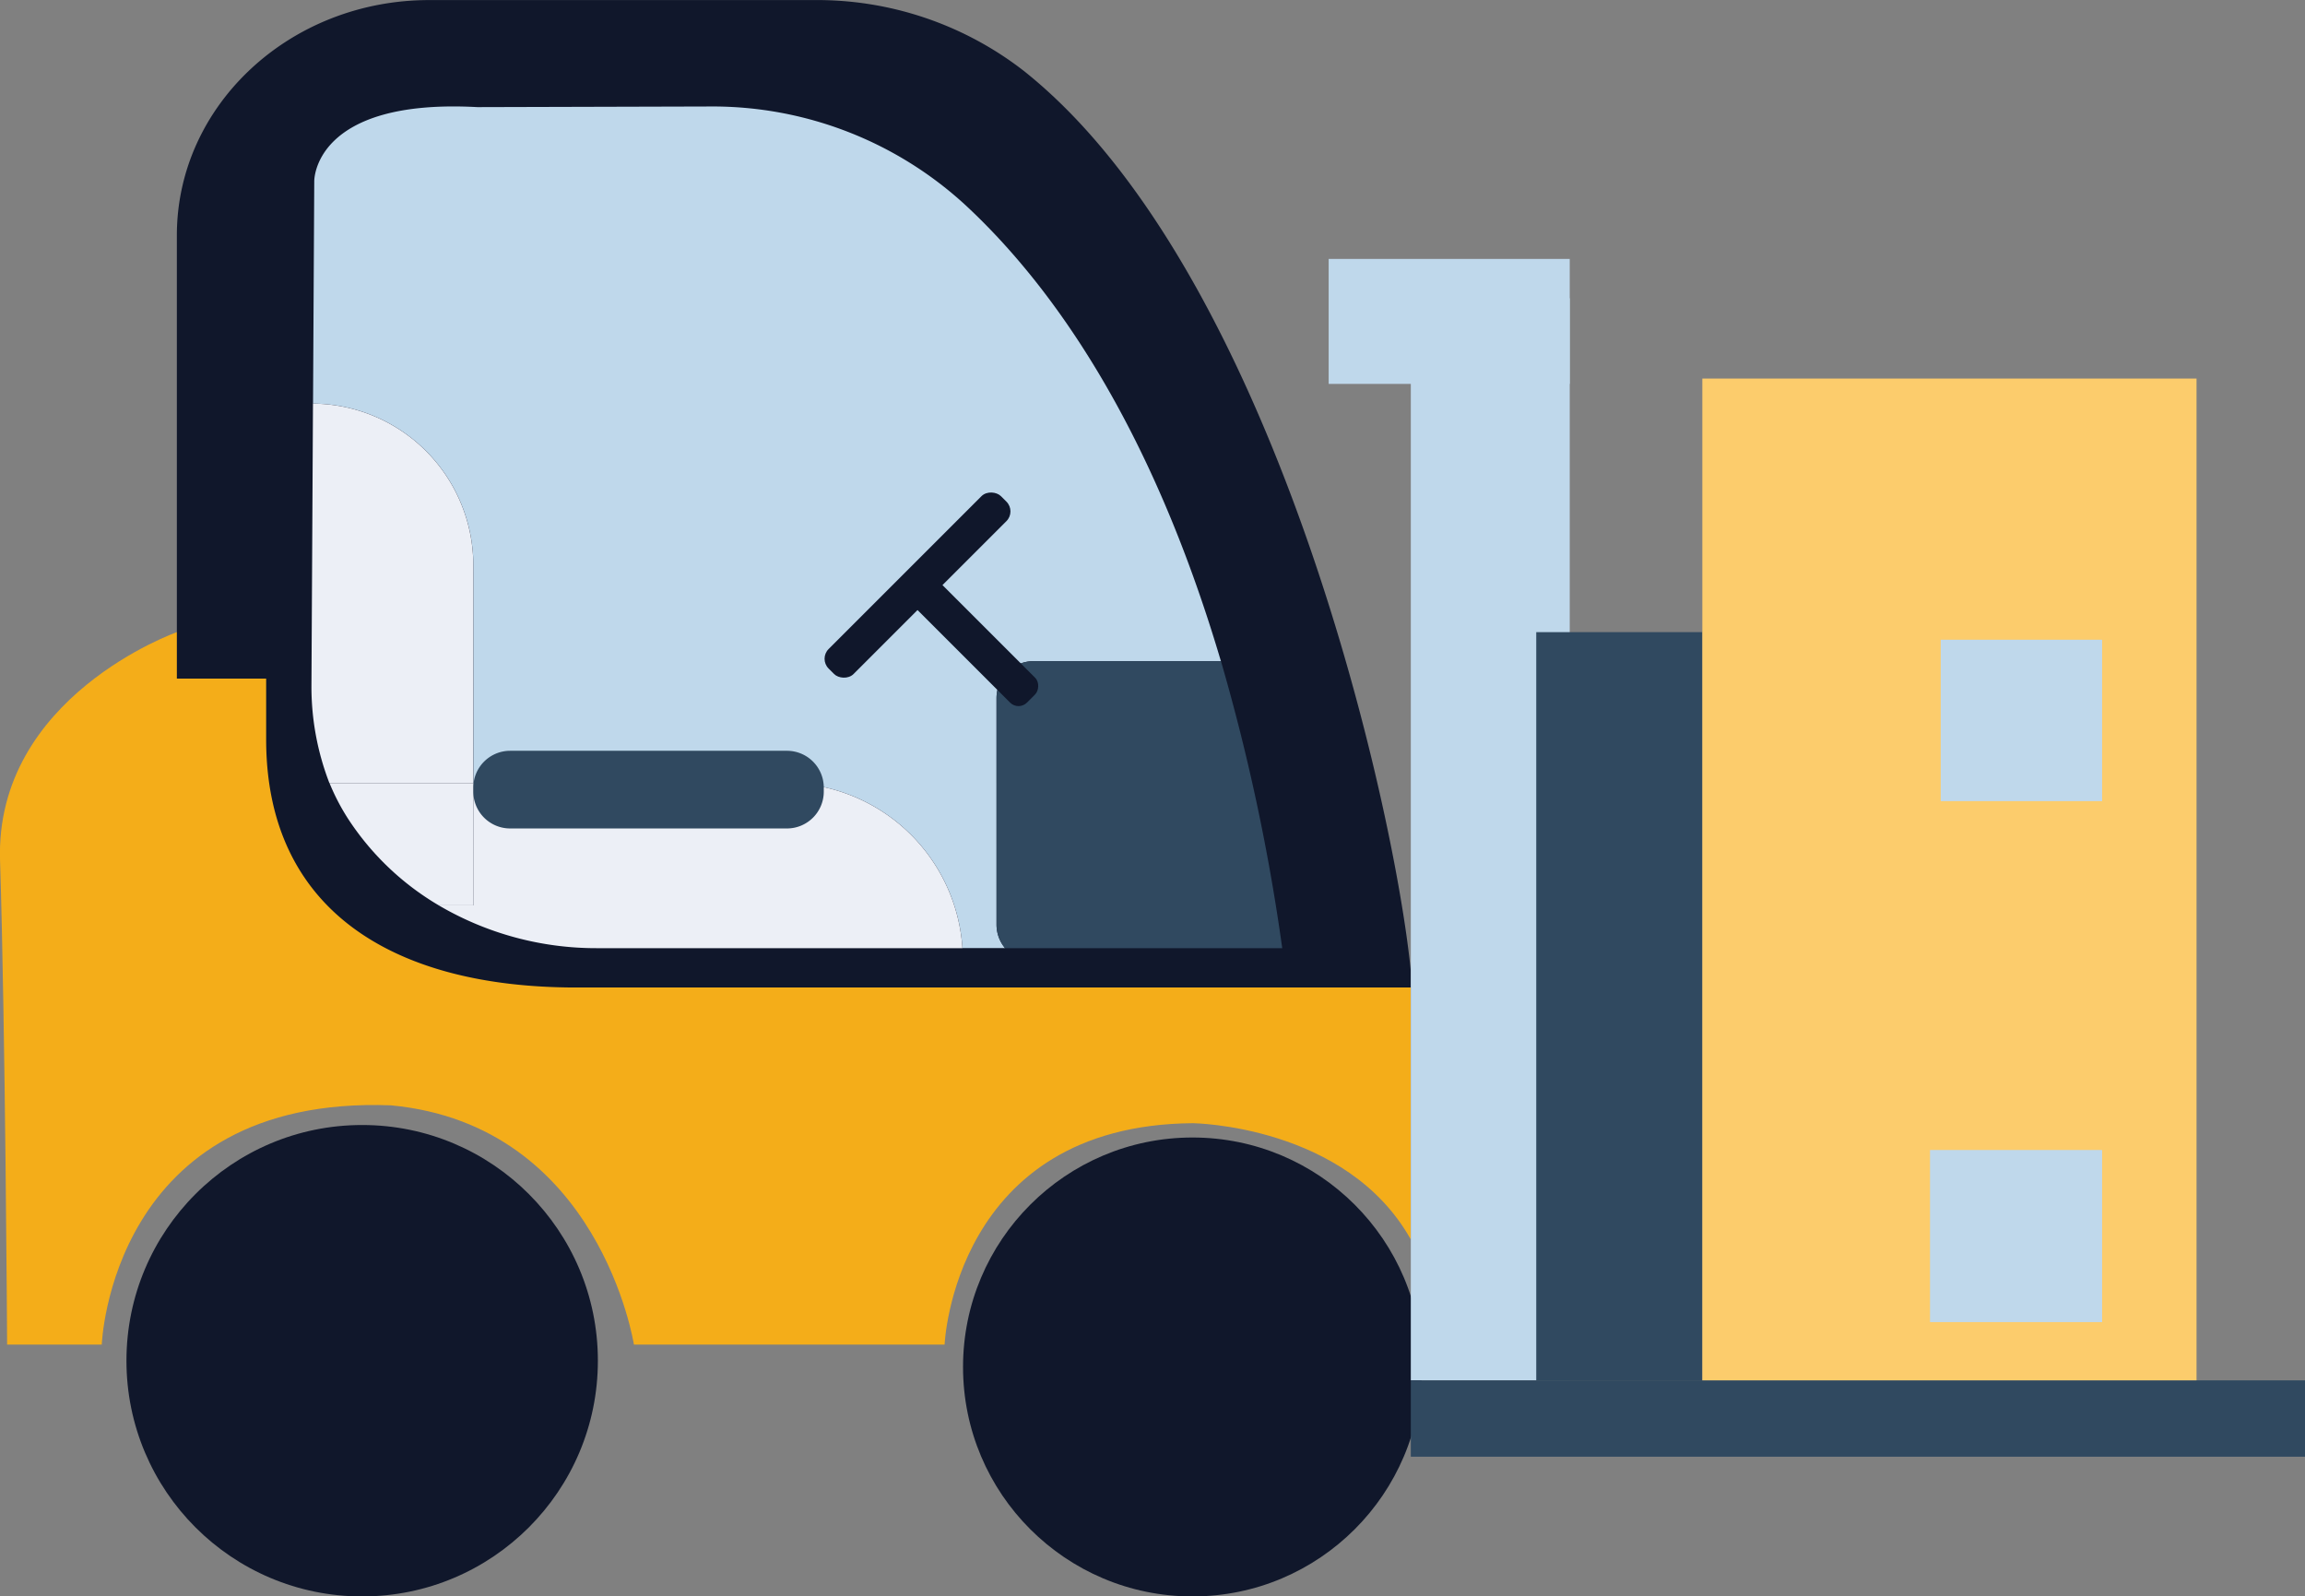
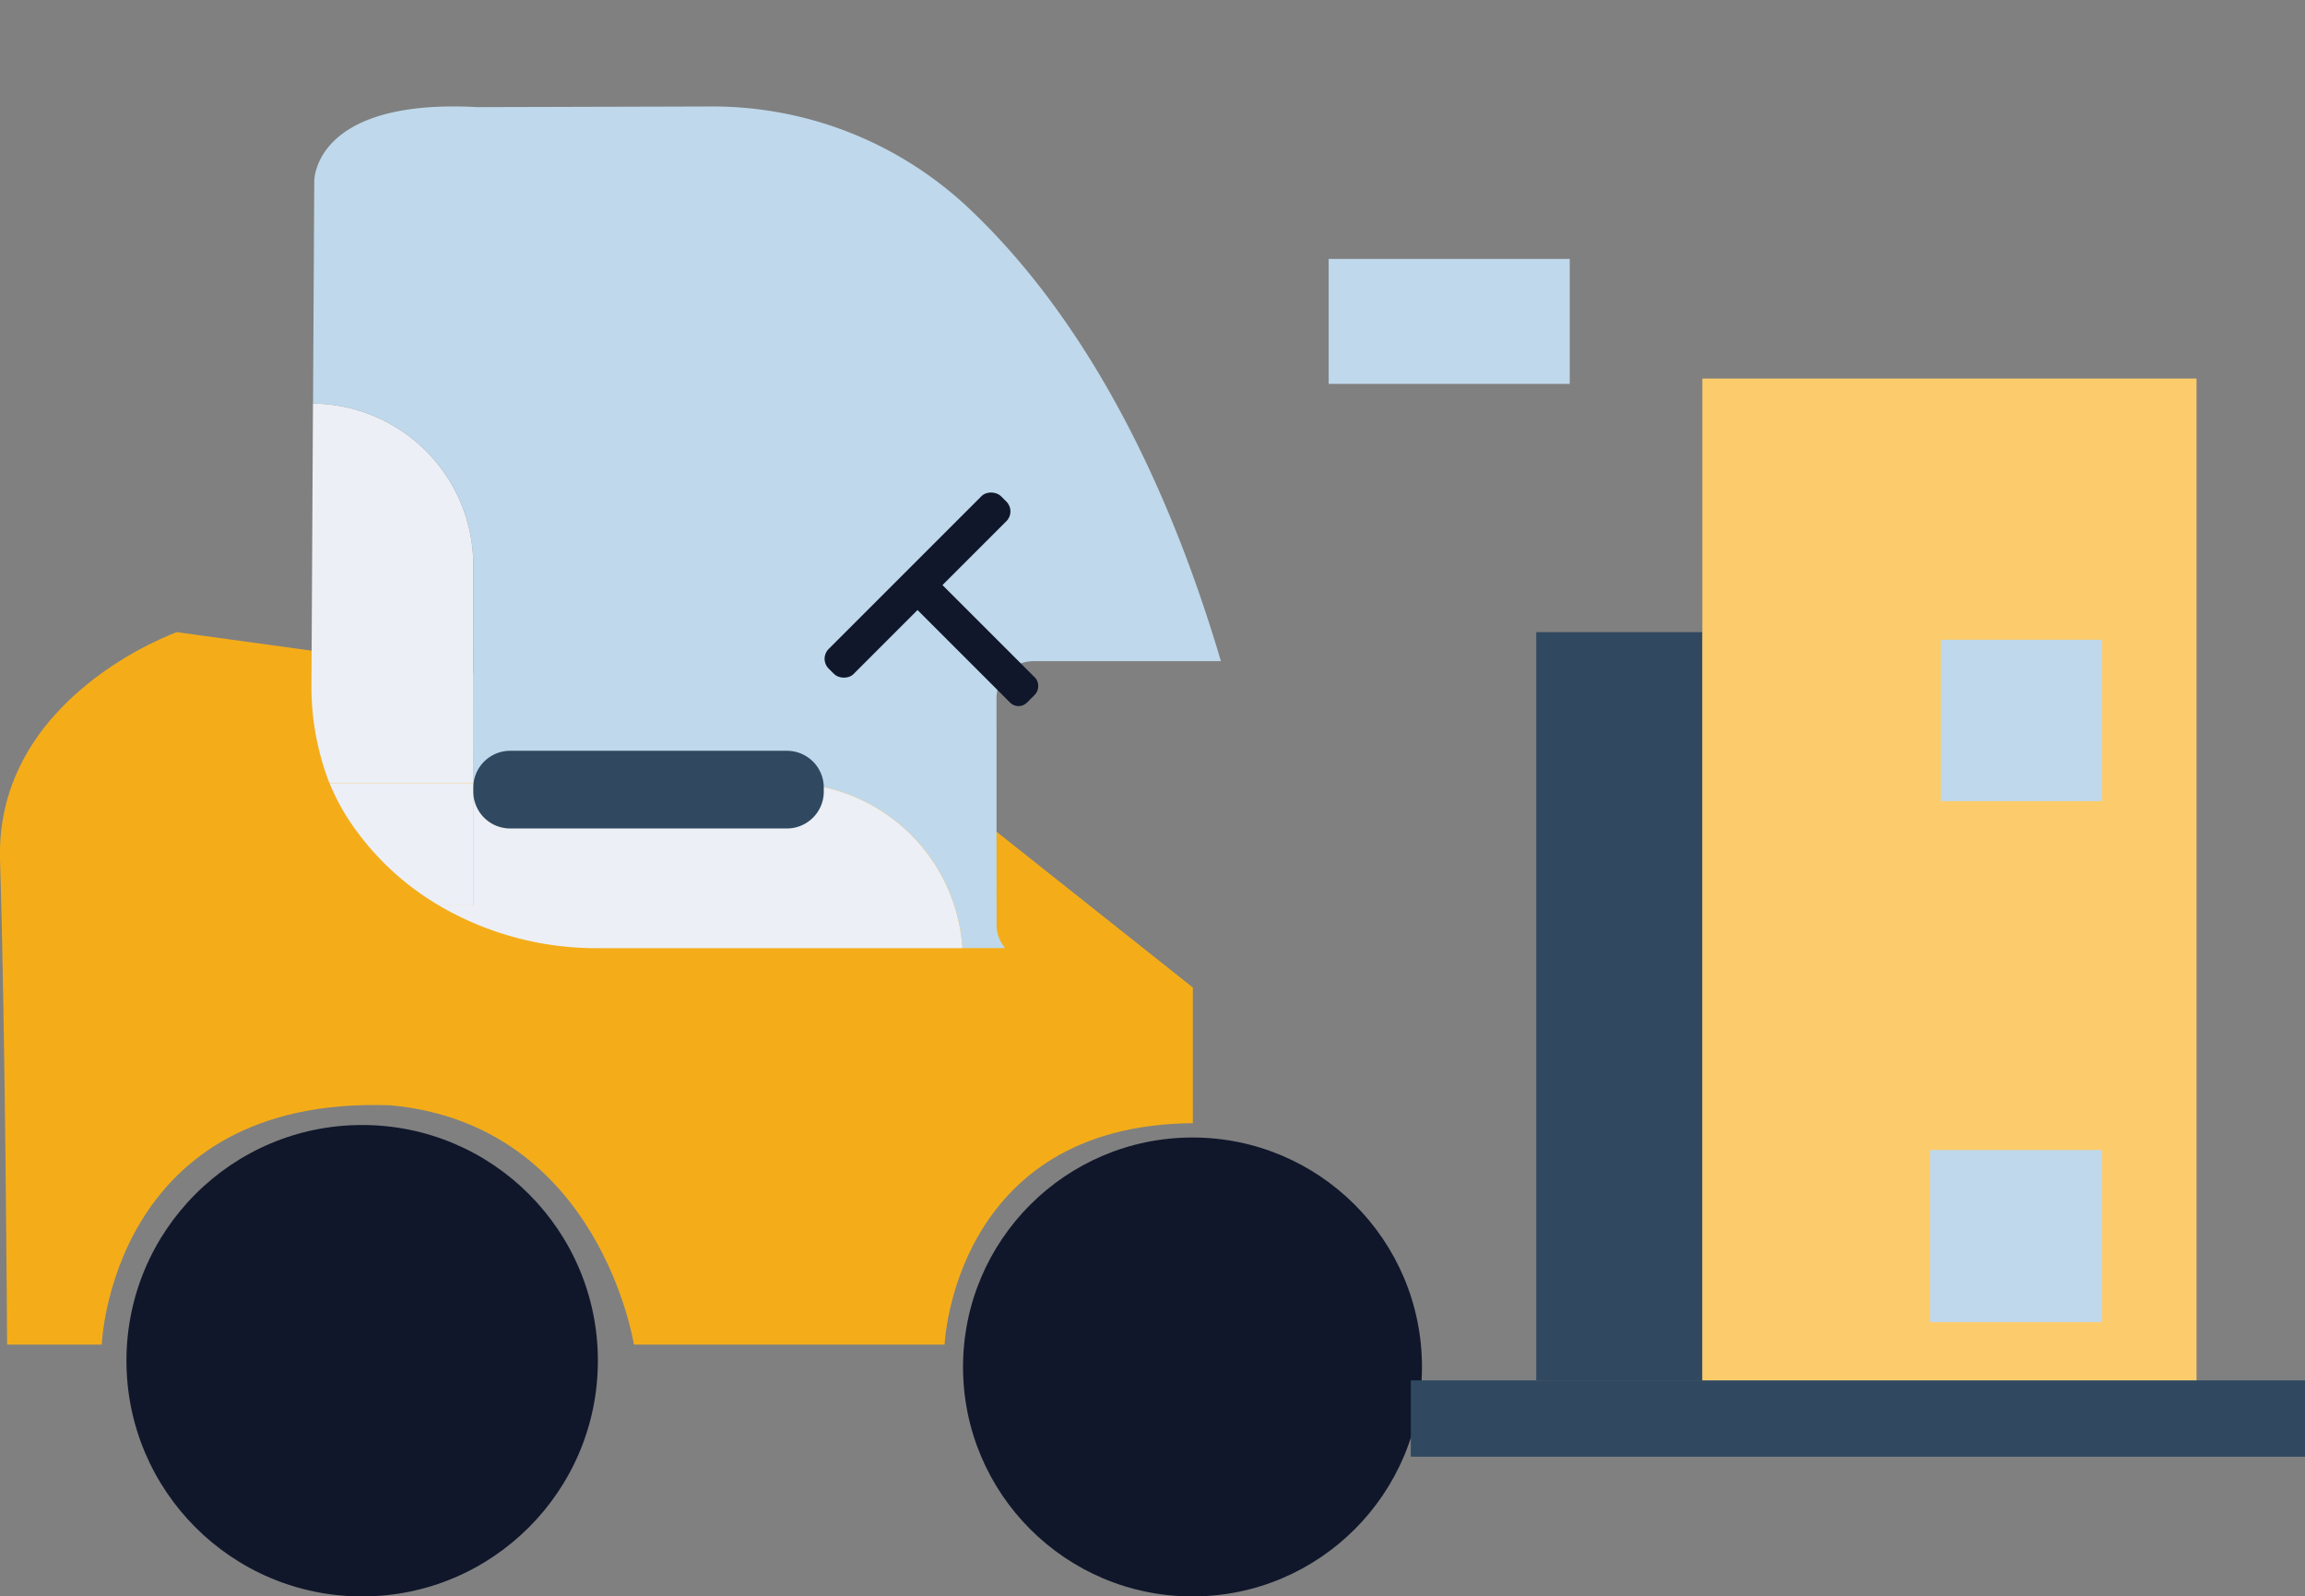
<svg xmlns="http://www.w3.org/2000/svg" width="97.759" height="67.707" viewBox="0 0 97.759 67.707">
  <rect x="0" y="0" width="97.759" height="67.707" fill="#808080" stroke="none" />
  <g id="Grupo_1727" data-name="Grupo 1727" transform="translate(-329.914 -183.708)">
    <circle id="Elipse_7" data-name="Elipse 7" cx="9.997" cy="9.997" r="9.997" transform="translate(335.277 231.421)" fill="#10172b" />
    <circle id="Elipse_8" data-name="Elipse 8" cx="9.732" cy="9.732" r="9.732" transform="translate(370.758 231.951)" fill="#10172b" />
-     <path id="Trazado_74" data-name="Trazado 74" d="M337.416,204.672s-7.724,2.725-7.5,9.694.3,20.523.3,20.523h4.014s.379-10.6,12.269-10.148c8.86.833,10.3,10.148,10.3,10.148h13.177s.379-9.315,10.528-9.391c0,0,6.512.075,9.239,4.922V219.742l-13.935-11.057Z" transform="translate(0 5.846)" fill="#f4ad19" />
-     <path id="Trazado_75" data-name="Trazado 75" d="M371.695,186.711a14.292,14.292,0,0,0-8.9-3H346.479c-5.908,0-10.7,4.466-10.7,9.977v18.8h3.787v2.577c0,7.236,5.382,10.524,13.14,10.524h35.406v-.706C387.409,217.784,382.275,195.114,371.695,186.711Z" transform="translate(1.636)" fill="#10172b" />
+     <path id="Trazado_74" data-name="Trazado 74" d="M337.416,204.672s-7.724,2.725-7.5,9.694.3,20.523.3,20.523h4.014s.379-10.6,12.269-10.148c8.86.833,10.3,10.148,10.3,10.148h13.177s.379-9.315,10.528-9.391V219.742l-13.935-11.057Z" transform="translate(0 5.846)" fill="#f4ad19" />
    <rect id="Rectángulo_49" data-name="Rectángulo 49" width="10.224" height="5.301" transform="translate(386.265 194.689)" fill="#bfd8eb" />
-     <rect id="Rectángulo_50" data-name="Rectángulo 50" width="6.74" height="45.895" transform="translate(389.749 196.355)" fill="#bfd8eb" />
    <rect id="Rectángulo_51" data-name="Rectángulo 51" width="7.043" height="31.733" transform="translate(395.069 210.518)" fill="#304960" />
    <rect id="Rectángulo_52" data-name="Rectángulo 52" width="37.924" height="3.238" transform="translate(389.749 242.251)" fill="#304960" />
    <rect id="Rectángulo_53" data-name="Rectángulo 53" width="20.96" height="42.487" transform="translate(402.113 199.763)" fill="#fccc6c" />
    <rect id="Rectángulo_54" data-name="Rectángulo 54" width="6.845" height="6.845" transform="translate(412.223 210.84)" fill="#bfd8eb" />
    <rect id="Rectángulo_55" data-name="Rectángulo 55" width="7.299" height="7.299" transform="translate(411.769 232.481)" fill="#bfd8eb" />
    <g id="Grupo_34" data-name="Grupo 34" transform="translate(343.127 188.223)">
      <path id="Trazado_76" data-name="Trazado 76" d="M369.283,212.333a1.568,1.568,0,0,1,1.568-1.568H378.8c-3-10.144-7.231-15.986-10.8-19.31a15.834,15.834,0,0,0-10.849-4.215l-9.883.027c-6.983-.379-6.921,3.143-6.921,3.143l-.052,9.43a6.86,6.86,0,0,1,6.8,6.859v9.233h13.259a7.5,7.5,0,0,1,7.485,7h1.806a1.554,1.554,0,0,1-.361-.989Z" transform="translate(-340.232 -187.239)" fill="#bfd8eb" />
      <path id="Trazado_77" data-name="Trazado 77" d="M347.107,203.952a6.86,6.86,0,0,0-6.8-6.859l-.065,12a11.321,11.321,0,0,0,.76,4.09h6.1Z" transform="translate(-340.246 -184.491)" fill="#eceff6" />
      <path id="Trazado_78" data-name="Trazado 78" d="M359.191,209.676H345.931v5.187h-1.468a13.181,13.181,0,0,0,6.719,1.817h15.494A7.5,7.5,0,0,0,359.191,209.676Z" transform="translate(-339.07 -180.982)" fill="#eceff6" />
      <path id="Trazado_79" data-name="Trazado 79" d="M346.941,209.676h-6.1a9.249,9.249,0,0,0,.786,1.512,11.625,11.625,0,0,0,3.847,3.675h1.468Z" transform="translate(-340.08 -180.982)" fill="#eceff6" />
-       <path id="Trazado_80" data-name="Trazado 80" d="M372.481,205.635H364.53a1.568,1.568,0,0,0-1.568,1.568v9.616a1.554,1.554,0,0,0,.361.989h11.757A85.975,85.975,0,0,0,372.481,205.635Z" transform="translate(-333.911 -182.109)" fill="#304960" />
    </g>
    <path id="Trazado_81" data-name="Trazado 81" d="M358.911,211.9H347.173a1.562,1.562,0,0,1-1.562-1.563v-.17a1.562,1.562,0,0,1,1.562-1.561h11.739a1.562,1.562,0,0,1,1.563,1.561v.17A1.563,1.563,0,0,1,358.911,211.9Z" transform="translate(4.377 6.944)" fill="#304960" />
    <rect id="Rectángulo_56" data-name="Rectángulo 56" width="10.338" height="1.497" rx="0.585" transform="translate(364.643 211.648) rotate(-45)" fill="#10172b" />
    <rect id="Rectángulo_57" data-name="Rectángulo 57" width="7.236" height="1.497" rx="0.505" transform="translate(369.053 207.689) rotate(45)" fill="#10172b" />
  </g>
</svg>